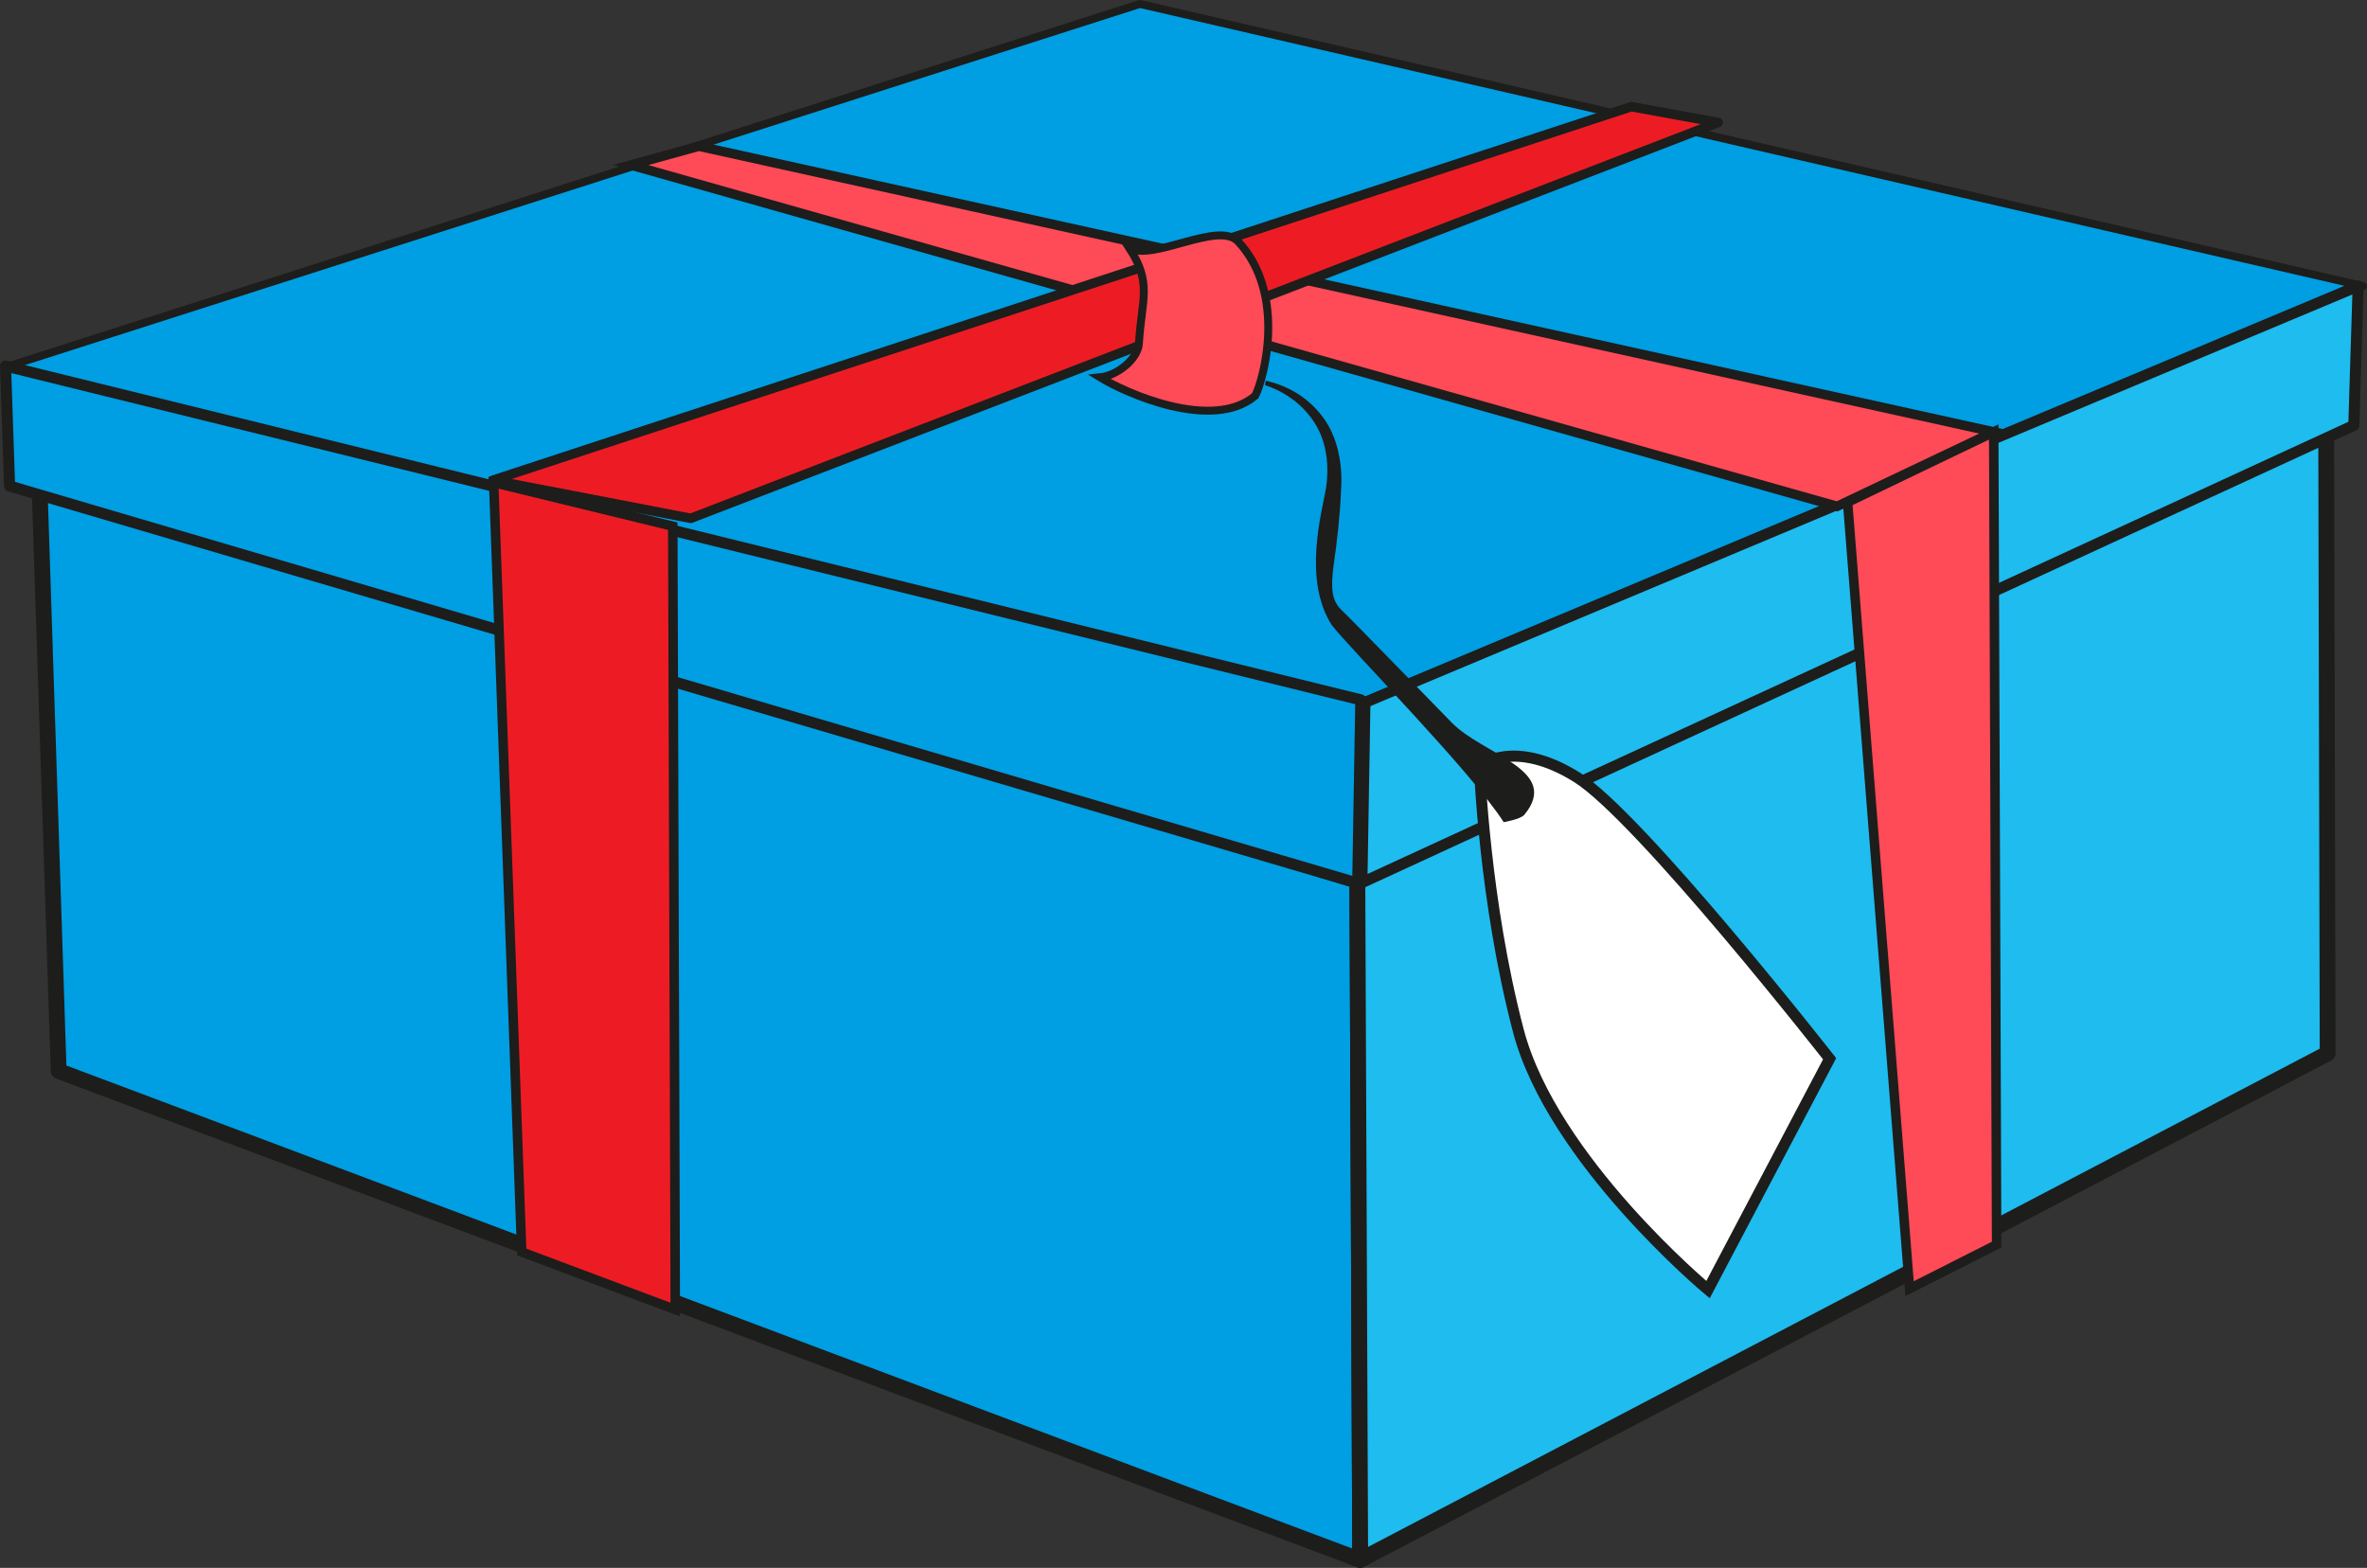
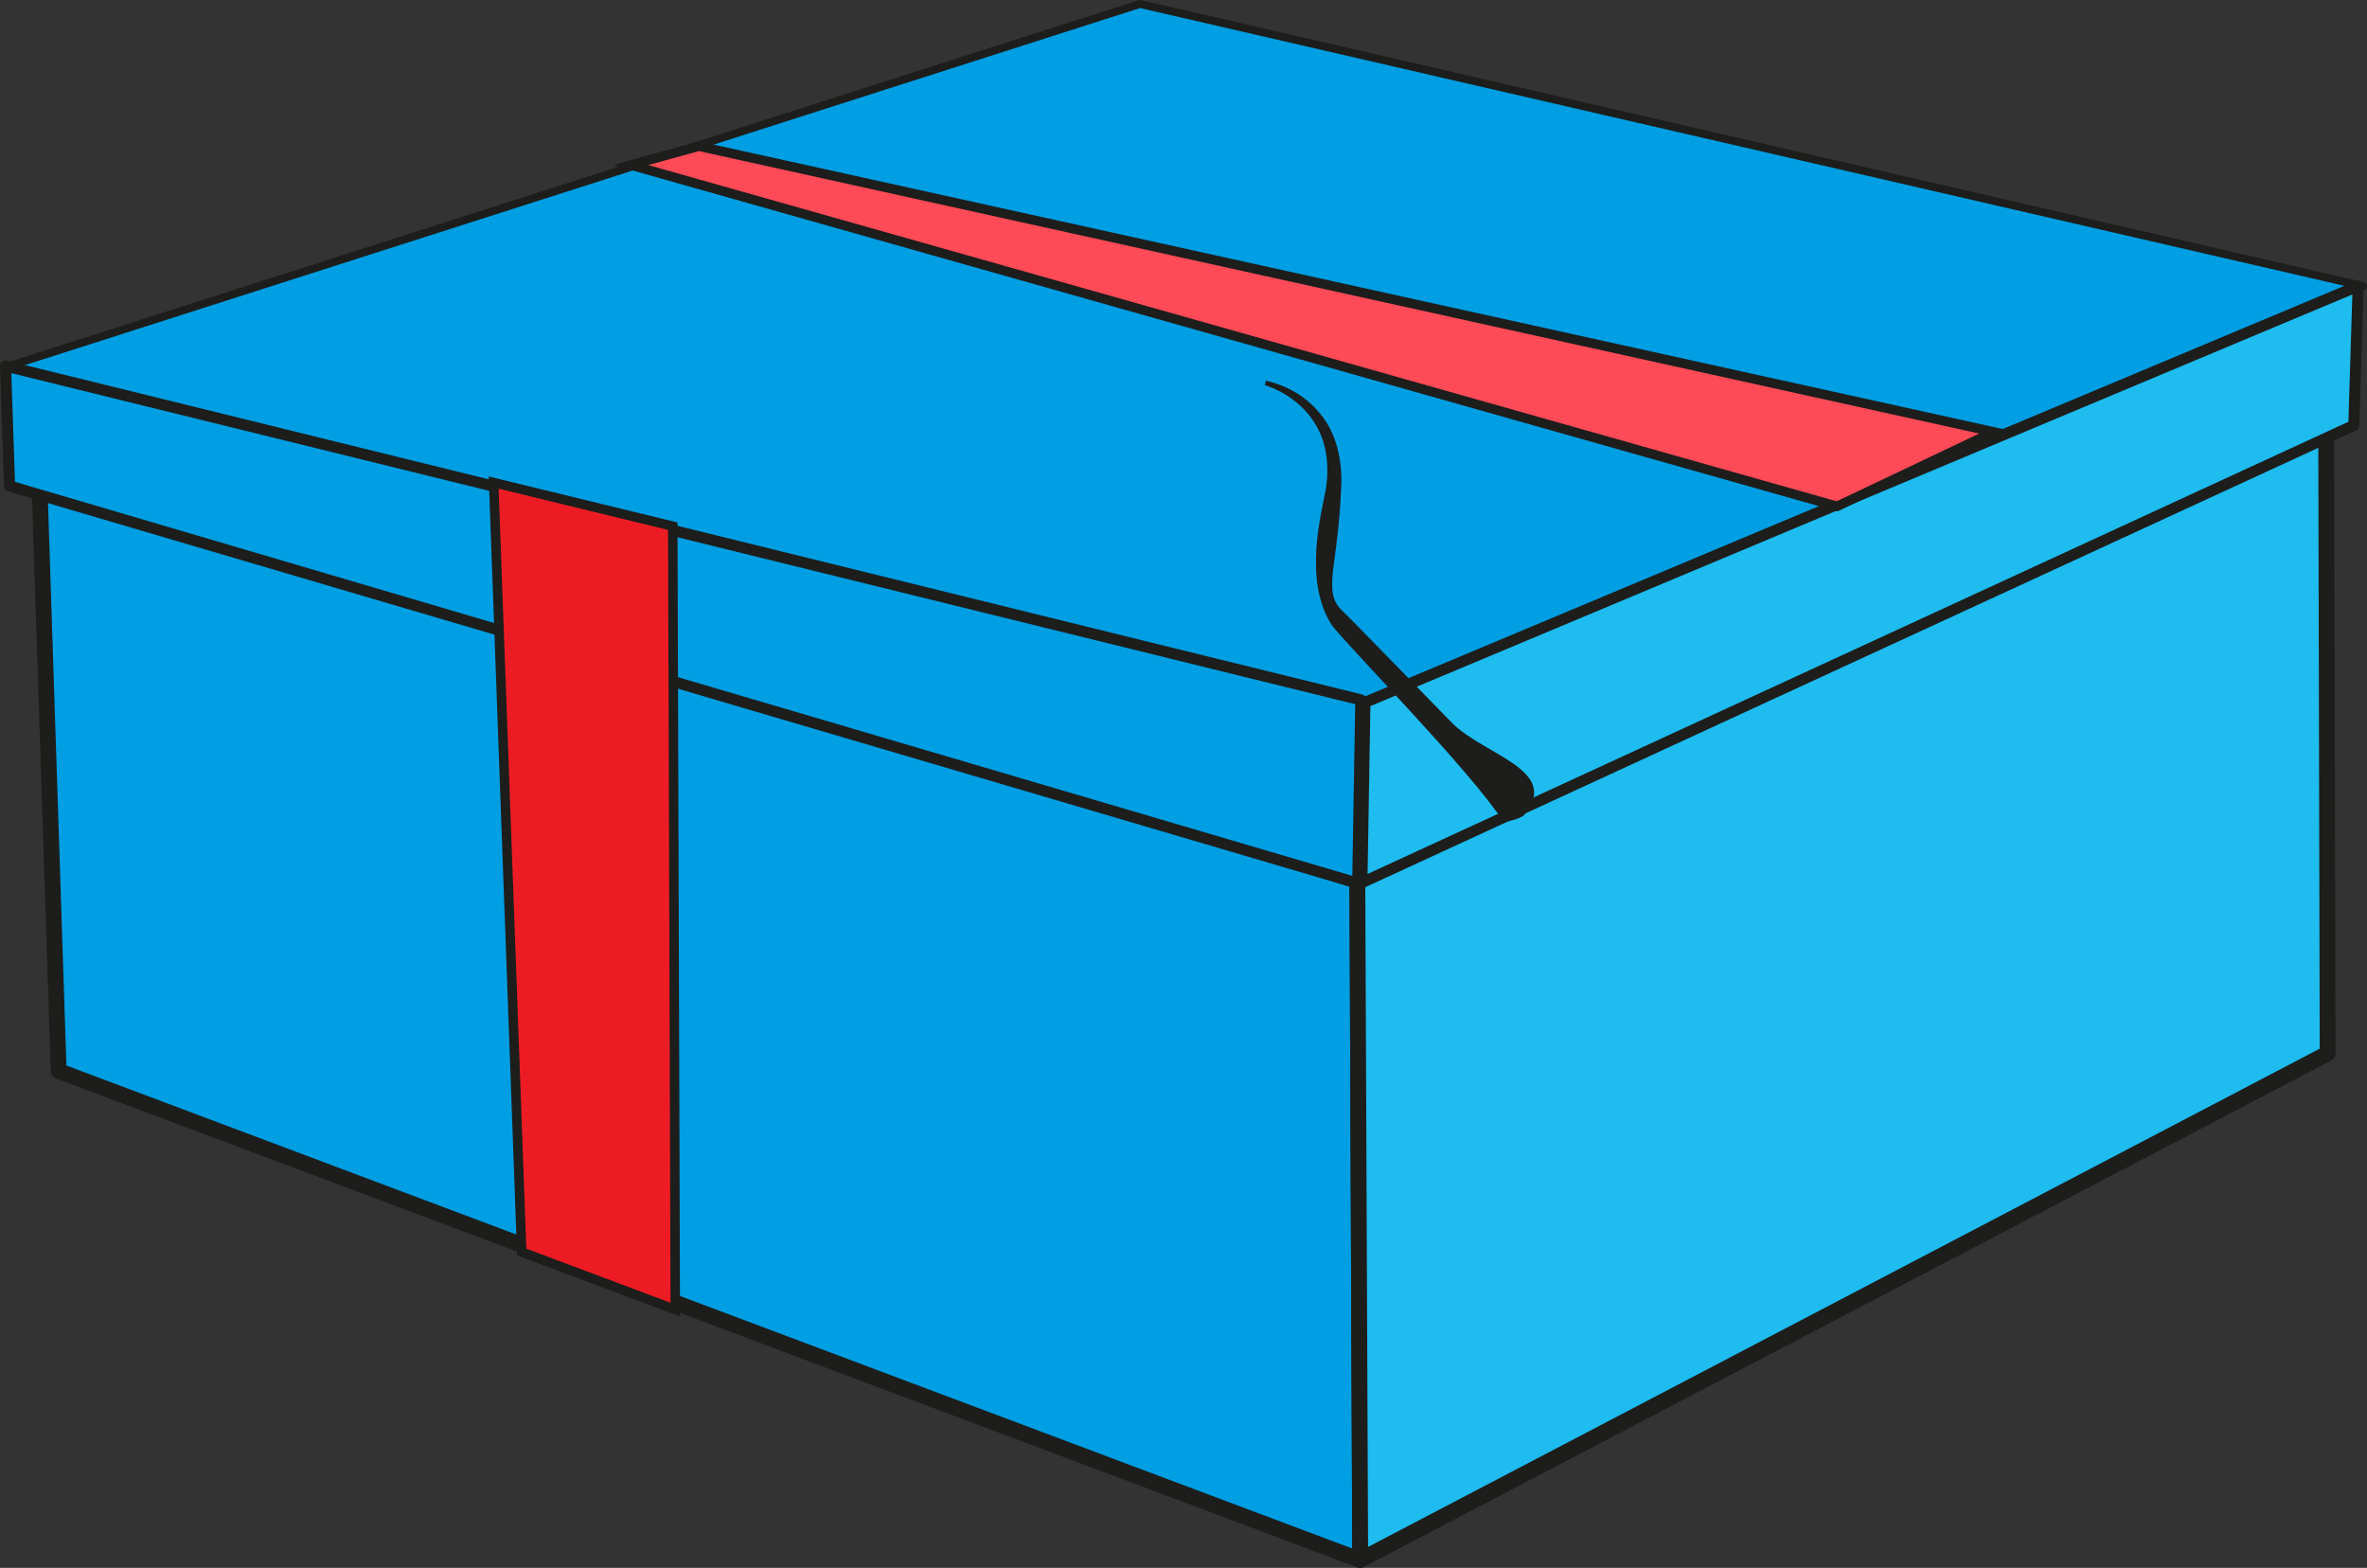
<svg xmlns="http://www.w3.org/2000/svg" version="1.1" id="Layer_1" x="0px" y="0px" width="74.883px" height="49.598px" viewBox="0 0 74.883 49.598" enable-background="new 0 0 74.883 49.598" xml:space="preserve">
  <rect x="0" y="0" width="74.883" height="49.598" fill="#333333" stroke="none" />
  <polygon fill-rule="evenodd" clip-rule="evenodd" fill="#009EE2" stroke="#1D1D1B" stroke-width="0.5" stroke-linecap="round" stroke-linejoin="round" stroke-miterlimit="10" points="  1.856,33.882 43.032,49.348 42.942,27.863 1.234,14.875 " />
  <polygon fill-rule="evenodd" clip-rule="evenodd" fill="#1EBCEF" stroke="#1D1D1B" stroke-width="0.5" stroke-linecap="round" stroke-linejoin="round" stroke-miterlimit="10" points="  73.638,33.325 73.588,12.209 42.942,27.863 43.032,49.348 " />
  <polygon fill-rule="evenodd" clip-rule="evenodd" fill="#009EE2" stroke="#1D1D1B" stroke-width="0.25" stroke-linecap="round" stroke-linejoin="round" stroke-miterlimit="10" points="  0.292,11.578 43.26,22.521 74.758,9.049 36.062,0.125 " />
  <polygon fill-rule="evenodd" clip-rule="evenodd" fill="#009EE2" stroke="#1D1D1B" stroke-width="0.35" stroke-linecap="round" stroke-linejoin="round" stroke-miterlimit="10" points="  0.175,11.578 0.303,15.375 42.953,27.94 43.051,22.14 " />
  <polygon fill-rule="evenodd" clip-rule="evenodd" fill="#1EBCEF" stroke="#1D1D1B" stroke-width="0.35" stroke-linecap="round" stroke-linejoin="round" stroke-miterlimit="10" points="  43.181,22.221 43.085,27.923 74.466,13.456 74.603,9.049 " />
  <polygon fill-rule="evenodd" clip-rule="evenodd" fill="#ED1C24" stroke="#1D1D1B" stroke-width="0.3" stroke-miterlimit="10" points="  16.505,39.606 21.363,41.428 21.284,16.646 15.618,15.266 " />
-   <polygon fill-rule="evenodd" clip-rule="evenodd" fill="#FF4A57" stroke="#1D1D1B" stroke-width="0.3" stroke-miterlimit="10" points="  60.411,40.766 63.166,39.373 63.074,13.663 58.451,15.889 " />
  <polygon fill-rule="evenodd" clip-rule="evenodd" fill="#FF4A57" stroke="#1D1D1B" stroke-width="0.3" stroke-miterlimit="10" points="  58.119,16.018 63.074,13.663 22.108,4.625 19.954,5.22 " />
-   <polygon fill-rule="evenodd" clip-rule="evenodd" fill="#ED1C24" stroke="#1D1D1B" stroke-width="0.3" stroke-linecap="round" stroke-linejoin="round" stroke-miterlimit="10" points="  21.852,16.397 15.595,15.19 51.608,3.375 54.358,3.875 " />
-   <path fill-rule="evenodd" clip-rule="evenodd" fill="#FF4A57" stroke="#1D1D1B" stroke-width="0.25" stroke-miterlimit="10" d="  M35.723,7.838c0.73,0.451,2.828-0.868,3.449-0.197c1.551,1.673,0.8,4.383,0.537,4.88c-1.352,1.142-4.102-0.088-4.909-0.585  c0.569-0.058,1.203-0.598,1.231-1.068C36.118,9.443,36.46,8.972,35.723,7.838z" />
-   <path fill-rule="evenodd" clip-rule="evenodd" fill="#FFFFFF" stroke="#1D1D1B" stroke-width="0.35" stroke-miterlimit="10" d="  M46.803,24.228c0,0,0.154,4.276,1.231,8.374s6.001,8.194,6.001,8.194l3.847-7.303c0,0-6.001-7.661-8.002-8.909  C47.88,23.338,46.803,24.228,46.803,24.228z" />
  <path fill="#1D1D1B" d="M40.044,12.044c0.671,0.147,1.323,0.51,1.795,1.138c0.48,0.627,0.65,1.521,0.585,2.338  c-0.029,0.778-0.121,1.58-0.23,2.341c-0.106,0.776-0.058,1.146,0.249,1.439c0.402,0.386,2.986,3.053,3.488,3.563  c1.004,1.024,3.466,1.49,2.294,2.911c-0.119,0.144-0.653,0.235-0.653,0.235c-1.026-1.603-4.897-5.523-5.438-6.234  c-0.923-1.426-0.318-3.564-0.185-4.324c0.107-0.71,0.027-1.463-0.348-2.054c-0.366-0.592-0.957-1.011-1.583-1.214L40.044,12.044z" />
</svg>